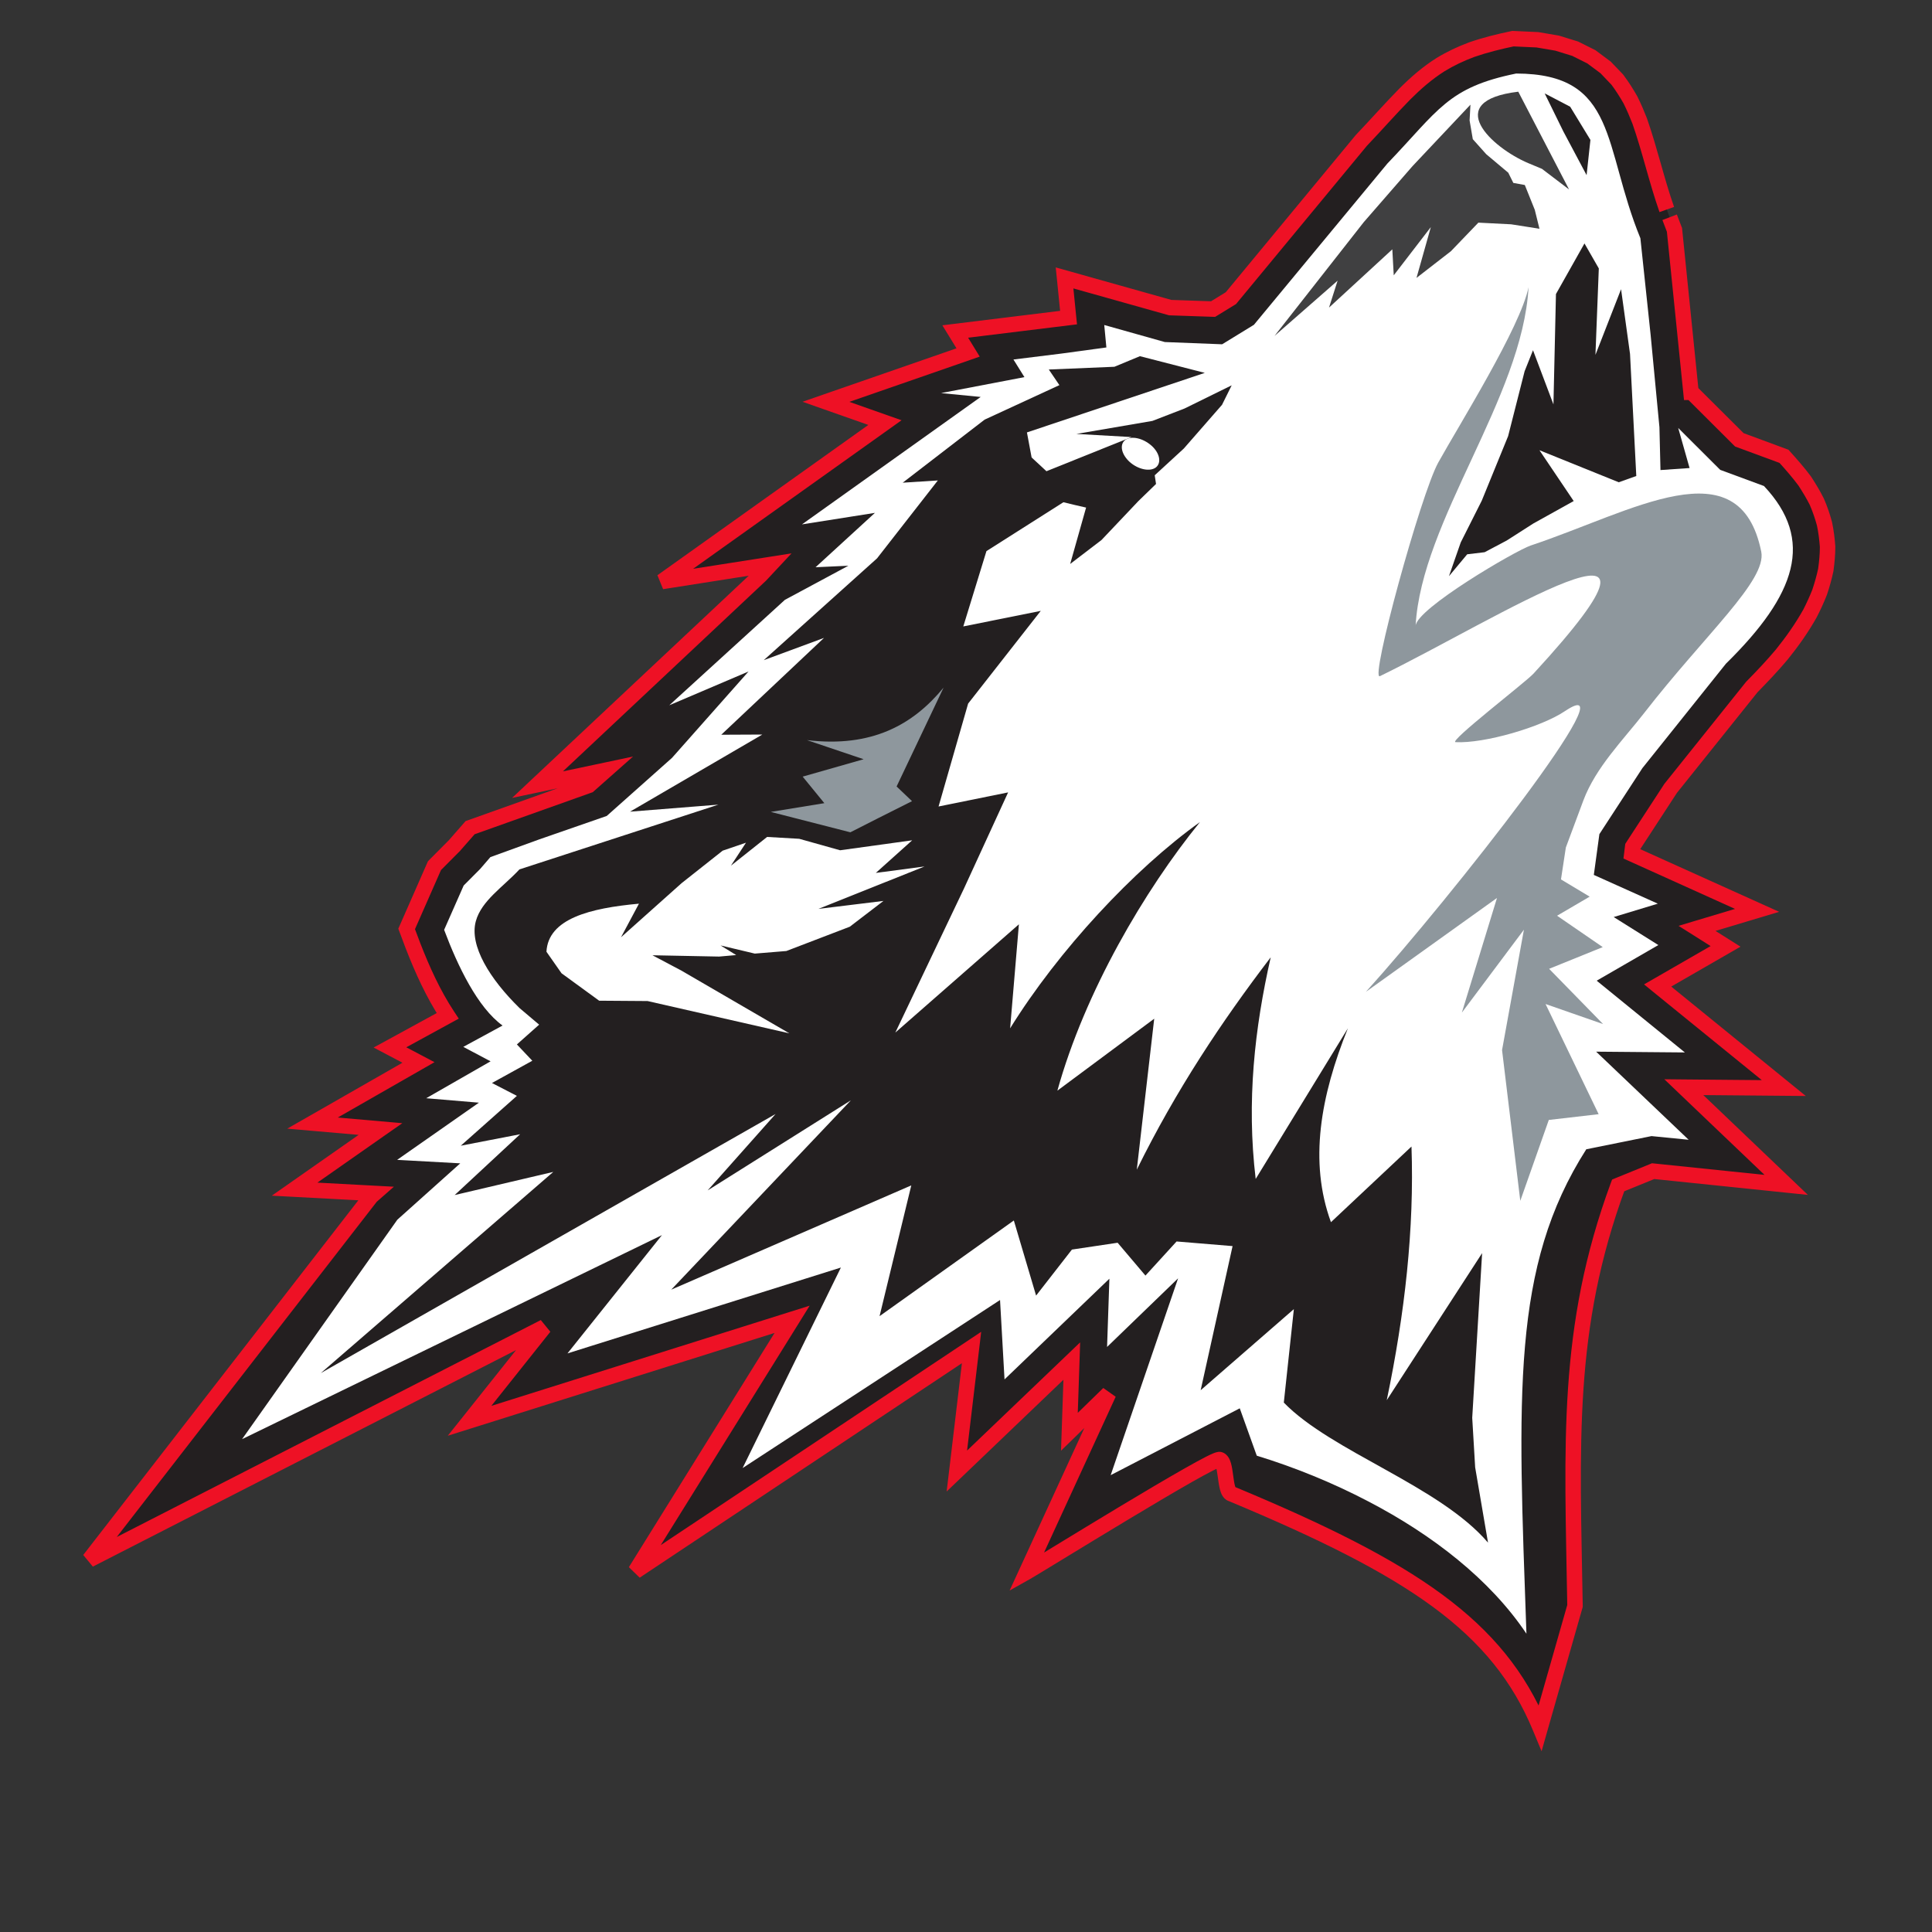
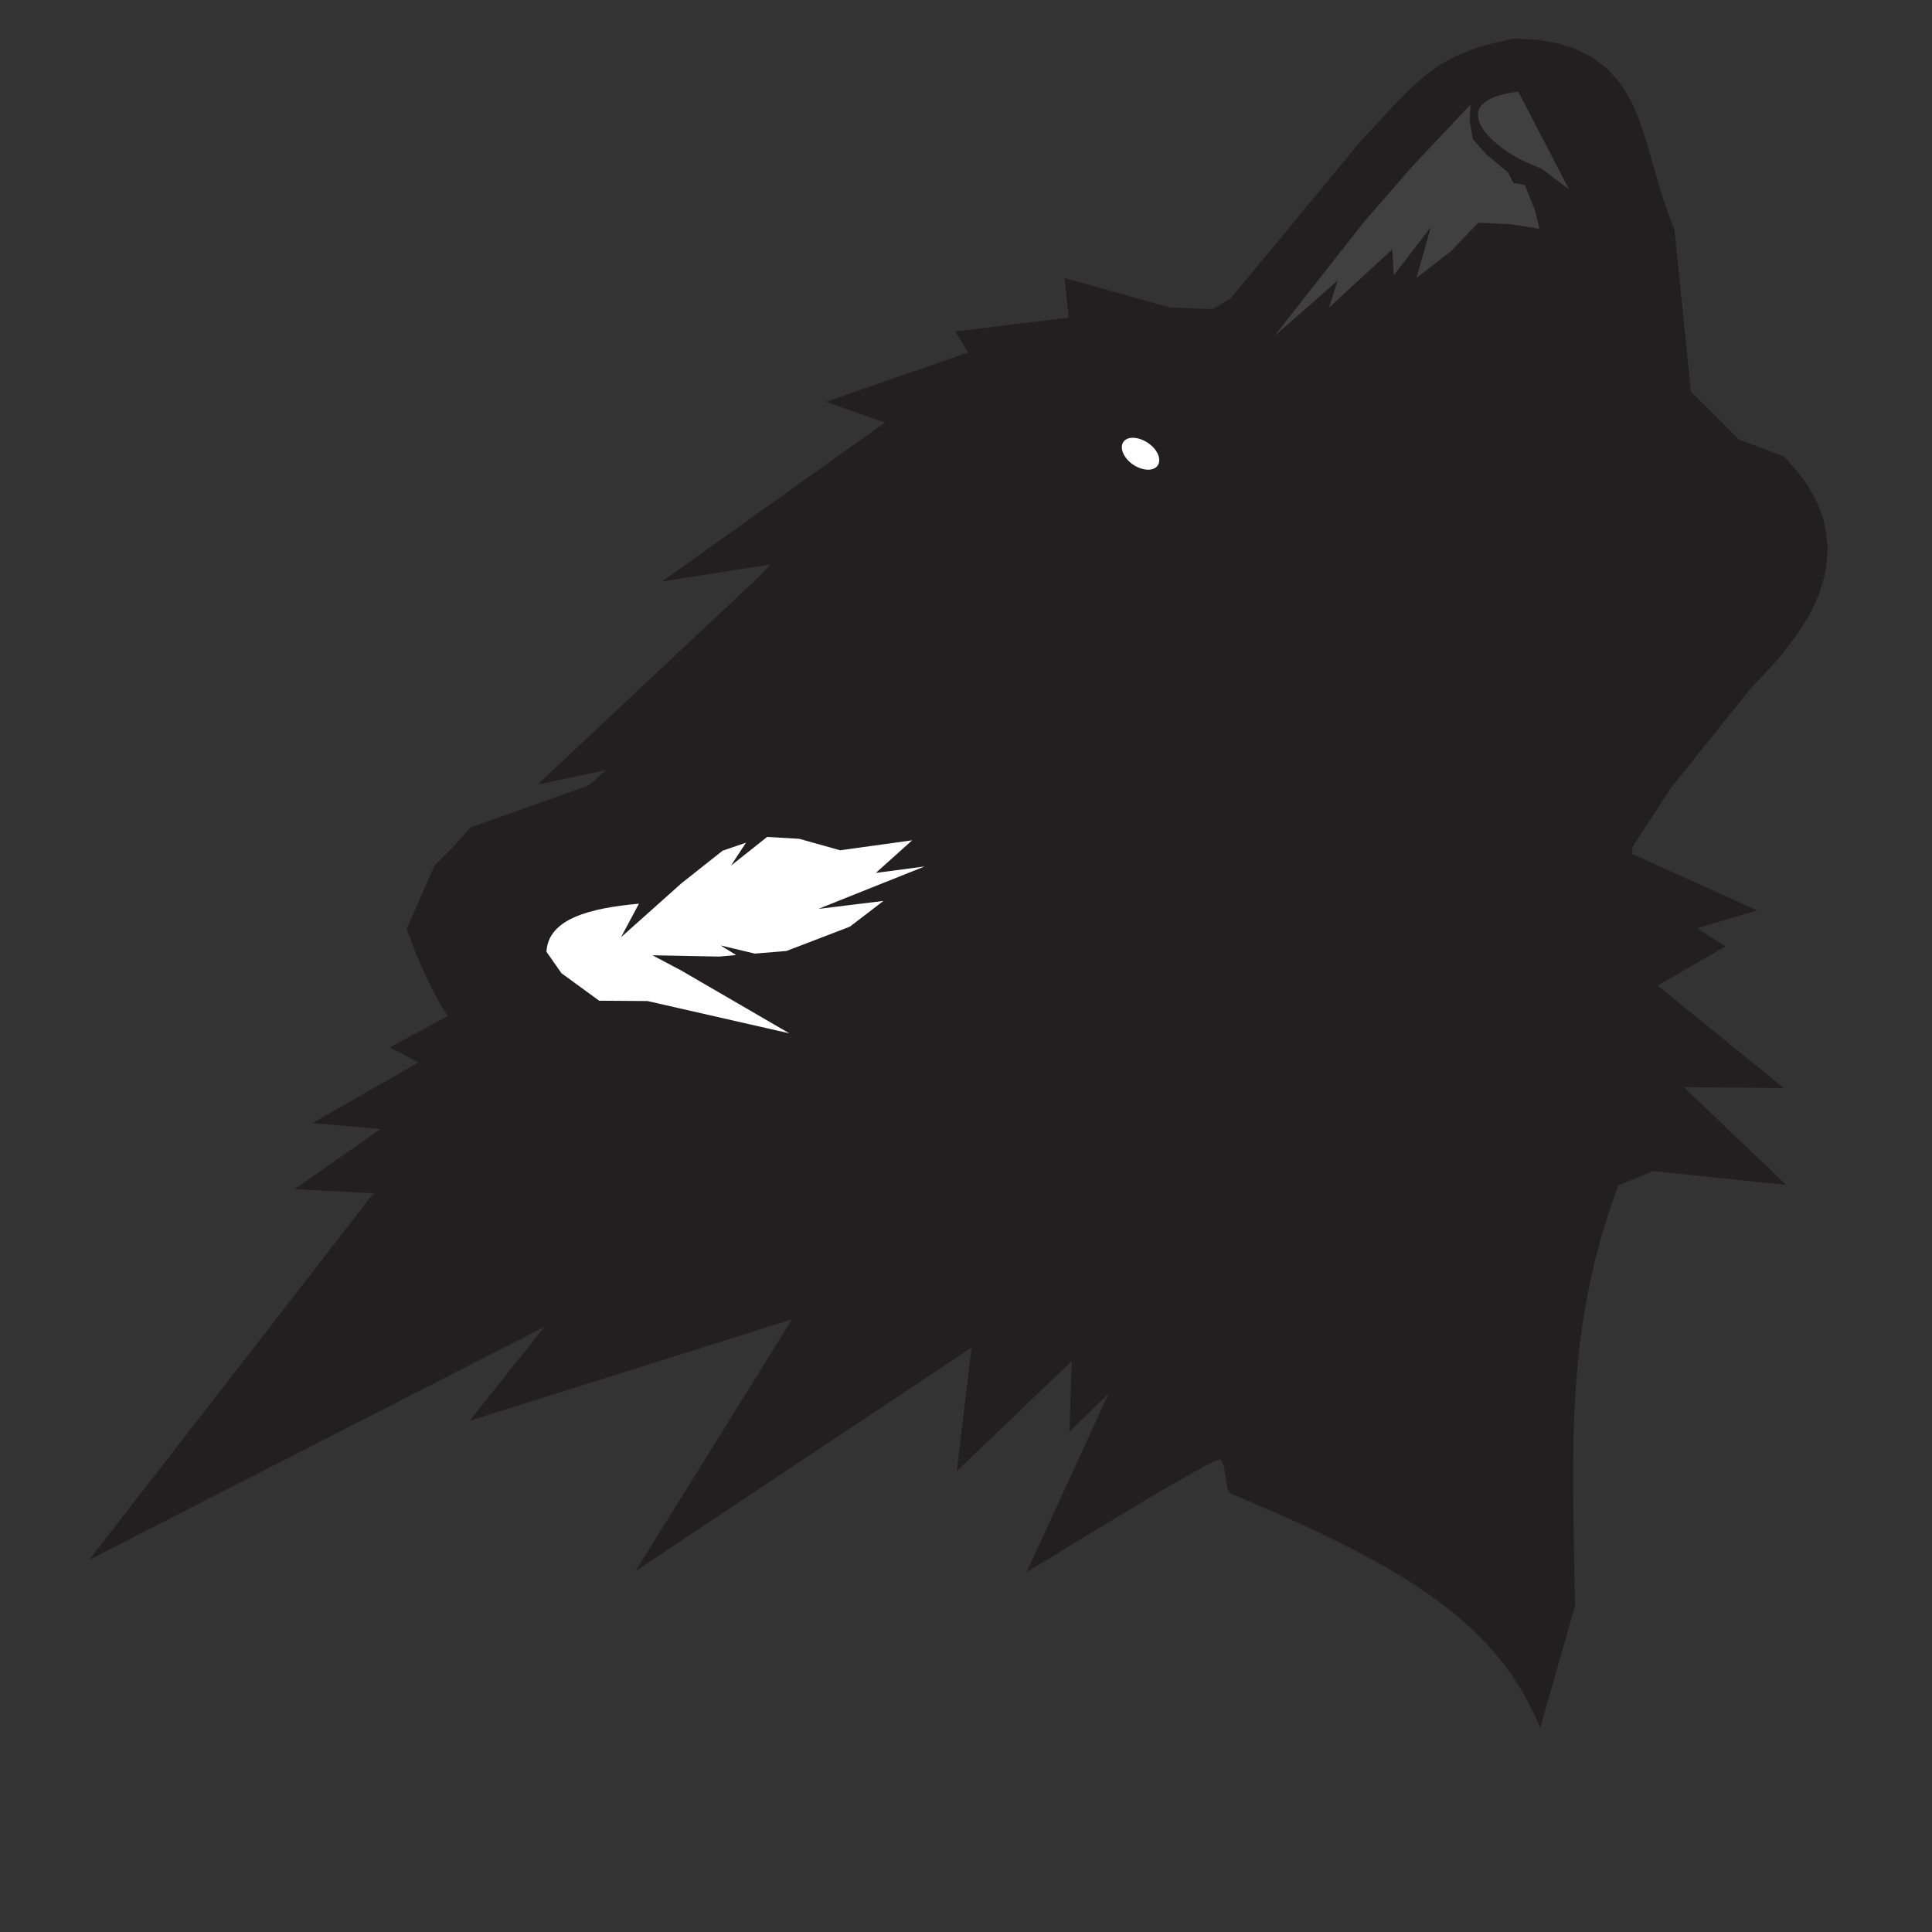
<svg xmlns="http://www.w3.org/2000/svg" width="50" height="50" viewBox="0 0 50 50" fill="none">
  <rect x="0" y="0" width="50" height="50" fill="#333333" stroke="none" />
  <mask id="path-1-outside-1_14168_595" maskUnits="userSpaceOnUse" x="1.312" y="0" width="47" height="46" fill="black">
    <rect fill="white" x="1.312" y="0" width="47" height="46" />
    <path fill-rule="evenodd" clip-rule="evenodd" d="M43.21 5.623L43.335 5.949L43.763 10.154H43.781L45.015 11.383L46.17 11.81C46.36 12.021 46.542 12.228 46.709 12.453C46.824 12.631 46.926 12.799 47.02 12.986C47.103 13.178 47.163 13.356 47.218 13.558C47.26 13.759 47.283 13.946 47.298 14.153C47.298 14.359 47.278 14.546 47.252 14.748C47.21 14.944 47.158 15.127 47.093 15.324C47.02 15.511 46.936 15.694 46.843 15.876C46.629 16.255 46.388 16.596 46.115 16.937C45.869 17.23 45.609 17.503 45.34 17.776L43.233 20.407L42.255 21.909L42.232 22.097L45.474 23.56L43.919 24.026L44.657 24.492L42.899 25.505L46.165 28.159L43.577 28.136L46.227 30.665L42.782 30.309L41.878 30.678C40.51 34.385 40.691 37.374 40.761 41.562L39.861 44.715C38.766 42.069 36.521 40.597 31.861 38.657C31.681 38.585 31.754 37.827 31.564 37.774C31.374 37.72 26.856 40.525 26.567 40.687L28.693 36.064L27.676 37.054L27.738 35.224L24.763 38.071L25.143 34.874L16.444 40.663L20.499 34.144L12.152 36.77L14.087 34.341L2.312 40.366L9.605 30.962L9.693 30.885L7.625 30.775L9.847 29.219L8.088 29.066L10.83 27.496L10.092 27.107L11.586 26.291C11.211 25.72 10.933 25.106 10.687 24.473L10.524 24.041L11.243 22.404L11.768 21.876L12.167 21.42L15.238 20.326L15.683 19.931L13.911 20.306L19.683 14.886L19.943 14.608L17.13 15.05L22.902 10.937L21.376 10.399L25.055 9.122L24.721 8.579L27.654 8.22L27.551 7.193L30.283 7.961L31.394 7.999L31.856 7.715L35.23 3.635C35.606 3.242 35.968 2.829 36.349 2.441C36.641 2.148 36.933 1.893 37.28 1.673C37.541 1.514 37.796 1.394 38.078 1.288C38.435 1.164 38.789 1.077 39.155 1L39.791 1.03L40.297 1.116L40.764 1.26L41.187 1.471L41.554 1.745L41.856 2.061C41.985 2.234 42.092 2.403 42.198 2.59C42.287 2.768 42.362 2.945 42.435 3.132C42.699 3.885 42.871 4.668 43.137 5.422" />
  </mask>
  <path fill-rule="evenodd" clip-rule="evenodd" d="M43.21 5.623L43.335 5.949L43.763 10.154H43.781L45.015 11.383L46.17 11.81C46.36 12.021 46.542 12.228 46.709 12.453C46.824 12.631 46.926 12.799 47.02 12.986C47.103 13.178 47.163 13.356 47.218 13.558C47.26 13.759 47.283 13.946 47.298 14.153C47.298 14.359 47.278 14.546 47.252 14.748C47.21 14.944 47.158 15.127 47.093 15.324C47.02 15.511 46.936 15.694 46.843 15.876C46.629 16.255 46.388 16.596 46.115 16.937C45.869 17.23 45.609 17.503 45.34 17.776L43.233 20.407L42.255 21.909L42.232 22.097L45.474 23.56L43.919 24.026L44.657 24.492L42.899 25.505L46.165 28.159L43.577 28.136L46.227 30.665L42.782 30.309L41.878 30.678C40.51 34.385 40.691 37.374 40.761 41.562L39.861 44.715C38.766 42.069 36.521 40.597 31.861 38.657C31.681 38.585 31.754 37.827 31.564 37.774C31.374 37.72 26.856 40.525 26.567 40.687L28.693 36.064L27.676 37.054L27.738 35.224L24.763 38.071L25.143 34.874L16.444 40.663L20.499 34.144L12.152 36.77L14.087 34.341L2.312 40.366L9.605 30.962L9.693 30.885L7.625 30.775L9.847 29.219L8.088 29.066L10.83 27.496L10.092 27.107L11.586 26.291C11.211 25.72 10.933 25.106 10.687 24.473L10.524 24.041L11.243 22.404L11.768 21.876L12.167 21.42L15.238 20.326L15.683 19.931L13.911 20.306L19.683 14.886L19.943 14.608L17.13 15.05L22.902 10.937L21.376 10.399L25.055 9.122L24.721 8.579L27.654 8.22L27.551 7.193L30.283 7.961L31.394 7.999L31.856 7.715L35.23 3.635C35.606 3.242 35.968 2.829 36.349 2.441C36.641 2.148 36.933 1.893 37.28 1.673C37.541 1.514 37.796 1.394 38.078 1.288C38.435 1.164 38.789 1.077 39.155 1L39.791 1.03L40.297 1.116L40.764 1.26L41.187 1.471L41.554 1.745L41.856 2.061C41.985 2.234 42.092 2.403 42.198 2.59C42.287 2.768 42.362 2.945 42.435 3.132C42.699 3.885 42.871 4.668 43.137 5.422" fill="#231F20" />
-   <path d="M43.335 5.949L43.534 5.929L43.532 5.902L43.522 5.877L43.335 5.949ZM43.763 10.154L43.564 10.175L43.582 10.354H43.763V10.154ZM43.781 10.154L43.922 10.013L43.864 9.954H43.781V10.154ZM45.015 11.383L44.873 11.525L44.904 11.556L44.945 11.571L45.015 11.383ZM46.17 11.81L46.318 11.676L46.285 11.639L46.239 11.622L46.17 11.81ZM46.709 12.453L46.877 12.344L46.87 12.334L46.709 12.453ZM47.02 12.986L47.203 12.906L47.198 12.896L47.02 12.986ZM47.218 13.558L47.414 13.517L47.411 13.505L47.218 13.558ZM47.298 14.153H47.498V14.146L47.498 14.138L47.298 14.153ZM47.252 14.748L47.447 14.79L47.449 14.782L47.45 14.774L47.252 14.748ZM47.093 15.324L47.279 15.397L47.283 15.387L47.093 15.324ZM46.843 15.876L47.017 15.974L47.02 15.967L46.843 15.876ZM46.115 16.937L46.268 17.065L46.27 17.062L46.115 16.937ZM45.34 17.776L45.197 17.636L45.19 17.644L45.184 17.651L45.34 17.776ZM43.233 20.407L43.077 20.282L43.071 20.289L43.066 20.298L43.233 20.407ZM42.255 21.909L42.087 21.8L42.062 21.839L42.056 21.885L42.255 21.909ZM42.232 22.097L42.033 22.073L42.015 22.219L42.149 22.279L42.232 22.097ZM45.474 23.56L45.531 23.752L46.044 23.598L45.556 23.378L45.474 23.56ZM43.919 24.026L43.862 23.834L43.441 23.961L43.813 24.195L43.919 24.026ZM44.657 24.492L44.757 24.665L45.044 24.5L44.764 24.323L44.657 24.492ZM42.899 25.505L42.8 25.331L42.548 25.476L42.773 25.66L42.899 25.505ZM46.165 28.159L46.163 28.359L46.734 28.364L46.291 28.004L46.165 28.159ZM43.577 28.136L43.579 27.936L43.073 27.931L43.439 28.281L43.577 28.136ZM46.227 30.665L46.206 30.864L46.788 30.924L46.365 30.52L46.227 30.665ZM42.782 30.309L42.803 30.11L42.753 30.105L42.707 30.124L42.782 30.309ZM41.878 30.678L41.802 30.493L41.721 30.527L41.69 30.609L41.878 30.678ZM40.761 41.562L40.953 41.616L40.961 41.588L40.961 41.558L40.761 41.562ZM39.861 44.715L39.676 44.792L39.896 45.322L40.053 44.77L39.861 44.715ZM31.861 38.657L31.938 38.472L31.935 38.471L31.861 38.657ZM31.564 37.774L31.51 37.966L31.51 37.966L31.564 37.774ZM26.567 40.687L26.386 40.603L26.129 41.162L26.665 40.861L26.567 40.687ZM28.693 36.064L28.874 36.148L28.553 35.921L28.693 36.064ZM27.676 37.054L27.476 37.047L27.459 37.544L27.816 37.197L27.676 37.054ZM27.738 35.224L27.938 35.231L27.954 34.74L27.599 35.08L27.738 35.224ZM24.763 38.071L24.565 38.047L24.499 38.6L24.902 38.215L24.763 38.071ZM25.143 34.874L25.342 34.898L25.393 34.467L25.033 34.707L25.143 34.874ZM16.444 40.663L16.275 40.558L16.555 40.83L16.444 40.663ZM20.499 34.144L20.669 34.25L20.954 33.791L20.439 33.953L20.499 34.144ZM12.152 36.77L11.996 36.646L11.588 37.157L12.212 36.961L12.152 36.77ZM14.087 34.341L14.243 34.466L13.996 34.163L14.087 34.341ZM2.312 40.366L2.154 40.243L2.403 40.544L2.312 40.366ZM9.605 30.962L9.474 30.812L9.459 30.824L9.447 30.84L9.605 30.962ZM9.693 30.885L9.825 31.036L10.194 30.712L9.704 30.686L9.693 30.885ZM7.625 30.775L7.51 30.611L7.035 30.944L7.614 30.975L7.625 30.775ZM9.847 29.219L9.961 29.383L10.412 29.068L9.864 29.02L9.847 29.219ZM8.088 29.066L7.989 28.892L7.434 29.209L8.071 29.265L8.088 29.066ZM10.83 27.496L10.929 27.67L11.245 27.489L10.923 27.319L10.83 27.496ZM10.092 27.107L9.996 26.932L9.669 27.11L9.999 27.284L10.092 27.107ZM11.586 26.291L11.682 26.466L11.873 26.362L11.753 26.181L11.586 26.291ZM10.687 24.473L10.499 24.543L10.5 24.545L10.687 24.473ZM10.524 24.041L10.341 23.96L10.308 24.035L10.337 24.111L10.524 24.041ZM11.243 22.404L11.101 22.263L11.075 22.29L11.06 22.324L11.243 22.404ZM11.768 21.876L11.91 22.017L11.918 22.007L11.768 21.876ZM12.167 21.42L12.1 21.232L12.05 21.249L12.016 21.288L12.167 21.42ZM15.238 20.326L15.306 20.514L15.342 20.501L15.371 20.475L15.238 20.326ZM15.683 19.931L15.816 20.081L16.383 19.579L15.642 19.736L15.683 19.931ZM13.911 20.306L13.774 20.16L13.253 20.65L13.953 20.502L13.911 20.306ZM19.683 14.886L19.82 15.033L19.829 15.023L19.683 14.886ZM19.943 14.608L20.089 14.745L20.485 14.321L19.912 14.411L19.943 14.608ZM17.13 15.05L17.014 14.887L17.161 15.248L17.13 15.05ZM22.902 10.937L23.018 11.1L23.332 10.876L22.969 10.748L22.902 10.937ZM21.376 10.399L21.31 10.21L20.77 10.398L21.309 10.588L21.376 10.399ZM25.055 9.122L25.12 9.311L25.355 9.229L25.225 9.017L25.055 9.122ZM24.721 8.579L24.697 8.381L24.388 8.419L24.551 8.684L24.721 8.579ZM27.654 8.22L27.678 8.418L27.873 8.394L27.853 8.2L27.654 8.22ZM27.551 7.193L27.605 7L27.322 6.921L27.352 7.213L27.551 7.193ZM30.283 7.961L30.229 8.153L30.252 8.16L30.276 8.161L30.283 7.961ZM31.394 7.999L31.387 8.199L31.447 8.201L31.498 8.17L31.394 7.999ZM31.856 7.715L31.961 7.886L31.989 7.869L32.01 7.843L31.856 7.715ZM35.23 3.635L35.085 3.497L35.08 3.502L35.076 3.508L35.23 3.635ZM36.349 2.441L36.207 2.3L36.206 2.301L36.349 2.441ZM37.28 1.673L37.176 1.502L37.173 1.504L37.28 1.673ZM38.078 1.288L38.012 1.099L38.008 1.101L38.078 1.288ZM39.155 1L39.164 0.801L39.139 0.8L39.114 0.805L39.155 1ZM39.791 1.03L39.825 0.833L39.812 0.83L39.8 0.83L39.791 1.03ZM40.297 1.116L40.356 0.925L40.343 0.921L40.33 0.919L40.297 1.116ZM40.764 1.26L40.854 1.081L40.839 1.074L40.823 1.069L40.764 1.26ZM41.187 1.471L41.306 1.311L41.292 1.3L41.276 1.292L41.187 1.471ZM41.554 1.745L41.698 1.607L41.687 1.595L41.673 1.585L41.554 1.745ZM41.856 2.061L42.016 1.942L42.009 1.932L42.001 1.923L41.856 2.061ZM42.198 2.59L42.378 2.501L42.372 2.491L42.198 2.59ZM42.435 3.132L42.624 3.066L42.622 3.06L42.435 3.132ZM43.21 5.623L43.023 5.694L43.148 6.021L43.335 5.949L43.522 5.877L43.397 5.551L43.21 5.623ZM43.335 5.949L43.136 5.969L43.564 10.175L43.763 10.154L43.962 10.134L43.534 5.929L43.335 5.949ZM43.763 10.154V10.354H43.781V10.154V9.954H43.763V10.154ZM43.781 10.154L43.64 10.296L44.873 11.525L45.015 11.383L45.156 11.241L43.922 10.013L43.781 10.154ZM45.015 11.383L44.945 11.571L46.1 11.997L46.17 11.81L46.239 11.622L45.084 11.195L45.015 11.383ZM46.17 11.81L46.021 11.944C46.211 12.154 46.387 12.355 46.548 12.572L46.709 12.453L46.87 12.334C46.697 12.101 46.509 11.888 46.318 11.676L46.17 11.81ZM46.709 12.453L46.541 12.562C46.654 12.737 46.752 12.898 46.841 13.075L47.02 12.986L47.198 12.896C47.1 12.7 46.994 12.525 46.877 12.345L46.709 12.453ZM47.02 12.986L46.836 13.066C46.915 13.248 46.972 13.416 47.025 13.61L47.218 13.558L47.411 13.505C47.354 13.295 47.291 13.108 47.203 12.906L47.02 12.986ZM47.218 13.558L47.022 13.598C47.062 13.789 47.084 13.967 47.099 14.167L47.298 14.153L47.498 14.138C47.482 13.925 47.458 13.729 47.414 13.517L47.218 13.558ZM47.298 14.153H47.098C47.098 14.346 47.08 14.523 47.053 14.722L47.252 14.748L47.45 14.774C47.477 14.569 47.498 14.372 47.498 14.153H47.298ZM47.252 14.748L47.056 14.706C47.016 14.894 46.966 15.07 46.903 15.261L47.093 15.324L47.283 15.387C47.35 15.184 47.404 14.995 47.447 14.79L47.252 14.748ZM47.093 15.324L46.907 15.251C46.836 15.431 46.755 15.608 46.665 15.785L46.843 15.876L47.02 15.967C47.117 15.78 47.203 15.591 47.279 15.397L47.093 15.324ZM46.843 15.876L46.668 15.778C46.461 16.145 46.227 16.477 45.959 16.811L46.115 16.937L46.27 17.062C46.55 16.715 46.797 16.365 47.017 15.974L46.843 15.876ZM46.115 16.937L45.961 16.808C45.721 17.095 45.465 17.364 45.197 17.636L45.34 17.776L45.483 17.917C45.752 17.642 46.017 17.364 46.268 17.065L46.115 16.937ZM45.34 17.776L45.184 17.651L43.077 20.282L43.233 20.407L43.389 20.532L45.496 17.901L45.34 17.776ZM43.233 20.407L43.066 20.298L42.087 21.8L42.255 21.909L42.422 22.018L43.401 20.516L43.233 20.407ZM42.255 21.909L42.056 21.885L42.033 22.073L42.232 22.097L42.43 22.122L42.453 21.934L42.255 21.909ZM42.232 22.097L42.149 22.279L45.391 23.743L45.474 23.56L45.556 23.378L42.314 21.915L42.232 22.097ZM45.474 23.56L45.416 23.369L43.862 23.834L43.919 24.026L43.977 24.218L45.531 23.752L45.474 23.56ZM43.919 24.026L43.813 24.195L44.55 24.661L44.657 24.492L44.764 24.323L44.026 23.857L43.919 24.026ZM44.657 24.492L44.557 24.319L42.8 25.331L42.899 25.505L42.999 25.678L44.757 24.665L44.657 24.492ZM42.899 25.505L42.773 25.66L46.039 28.314L46.165 28.159L46.291 28.004L43.026 25.349L42.899 25.505ZM46.165 28.159L46.167 27.959L43.579 27.936L43.577 28.136L43.575 28.336L46.163 28.359L46.165 28.159ZM43.577 28.136L43.439 28.281L46.089 30.81L46.227 30.665L46.365 30.52L43.715 27.991L43.577 28.136ZM46.227 30.665L46.247 30.466L42.803 30.11L42.782 30.309L42.762 30.508L46.206 30.864L46.227 30.665ZM42.782 30.309L42.707 30.124L41.802 30.493L41.878 30.678L41.953 30.864L42.858 30.495L42.782 30.309ZM41.878 30.678L41.69 30.609C40.307 34.357 40.491 37.388 40.561 41.565L40.761 41.562L40.961 41.558C40.89 37.361 40.714 34.412 42.065 30.748L41.878 30.678ZM40.761 41.562L40.569 41.507L39.669 44.66L39.861 44.715L40.053 44.77L40.953 41.616L40.761 41.562ZM39.861 44.715L40.046 44.639C38.917 41.911 36.598 40.412 31.938 38.472L31.861 38.657L31.784 38.841C36.443 40.781 38.615 42.228 39.676 44.792L39.861 44.715ZM31.861 38.657L31.935 38.471C31.972 38.486 31.983 38.51 31.979 38.502C31.975 38.496 31.968 38.479 31.959 38.445C31.941 38.378 31.929 38.288 31.914 38.181C31.901 38.083 31.885 37.965 31.858 37.869C31.844 37.821 31.824 37.766 31.793 37.717C31.761 37.667 31.706 37.606 31.618 37.581L31.564 37.774L31.51 37.966C31.469 37.955 31.454 37.929 31.455 37.931C31.457 37.934 31.464 37.947 31.473 37.979C31.491 38.042 31.504 38.129 31.518 38.235C31.532 38.333 31.547 38.45 31.572 38.547C31.585 38.595 31.602 38.65 31.63 38.699C31.657 38.747 31.705 38.81 31.787 38.843L31.861 38.657ZM31.564 37.774L31.618 37.581C31.58 37.57 31.547 37.573 31.531 37.574C31.512 37.576 31.495 37.58 31.483 37.584C31.457 37.59 31.43 37.6 31.405 37.61C31.353 37.631 31.289 37.661 31.216 37.698C31.07 37.772 30.873 37.88 30.645 38.01C30.188 38.269 29.595 38.62 29 38.978C27.804 39.697 26.611 40.433 26.47 40.512L26.567 40.687L26.665 40.861C26.813 40.779 28.023 40.032 29.206 39.321C29.8 38.964 30.39 38.614 30.842 38.357C31.069 38.229 31.259 38.125 31.397 38.055C31.466 38.02 31.519 37.996 31.555 37.981C31.573 37.974 31.582 37.971 31.585 37.97C31.586 37.97 31.582 37.971 31.573 37.972C31.567 37.973 31.542 37.975 31.51 37.966L31.564 37.774ZM26.567 40.687L26.749 40.77L28.874 36.148L28.693 36.064L28.511 35.98L26.386 40.603L26.567 40.687ZM28.693 36.064L28.553 35.921L27.537 36.911L27.676 37.054L27.816 37.197L28.832 36.207L28.693 36.064ZM27.676 37.054L27.876 37.061L27.938 35.231L27.738 35.224L27.538 35.218L27.476 37.047L27.676 37.054ZM27.738 35.224L27.599 35.08L24.625 37.926L24.763 38.071L24.902 38.215L27.876 35.369L27.738 35.224ZM24.763 38.071L24.962 38.094L25.342 34.898L25.143 34.874L24.945 34.85L24.565 38.047L24.763 38.071ZM25.143 34.874L25.033 34.707L16.334 40.497L16.444 40.663L16.555 40.83L25.254 35.04L25.143 34.874ZM16.444 40.663L16.614 40.769L20.669 34.25L20.499 34.144L20.33 34.039L16.275 40.558L16.444 40.663ZM20.499 34.144L20.439 33.953L12.092 36.58L12.152 36.77L12.212 36.961L20.559 34.335L20.499 34.144ZM12.152 36.77L12.309 36.895L14.243 34.466L14.087 34.341L13.931 34.217L11.996 36.646L12.152 36.77ZM14.087 34.341L13.996 34.163L2.22 40.188L2.312 40.366L2.403 40.544L14.178 34.519L14.087 34.341ZM2.312 40.366L2.47 40.489L9.763 31.085L9.605 30.962L9.447 30.84L2.154 40.243L2.312 40.366ZM9.605 30.962L9.737 31.113L9.825 31.036L9.693 30.885L9.561 30.735L9.474 30.812L9.605 30.962ZM9.693 30.885L9.704 30.686L7.635 30.575L7.625 30.775L7.614 30.975L9.682 31.085L9.693 30.885ZM7.625 30.775L7.739 30.939L9.961 29.383L9.847 29.219L9.732 29.055L7.51 30.611L7.625 30.775ZM9.847 29.219L9.864 29.02L8.105 28.866L8.088 29.066L8.071 29.265L9.829 29.418L9.847 29.219ZM8.088 29.066L8.187 29.239L10.929 27.67L10.83 27.496L10.731 27.323L7.989 28.892L8.088 29.066ZM10.83 27.496L10.923 27.319L10.185 26.93L10.092 27.107L9.999 27.284L10.737 27.673L10.83 27.496ZM10.092 27.107L10.188 27.283L11.682 26.466L11.586 26.291L11.491 26.115L9.996 26.932L10.092 27.107ZM11.586 26.291L11.753 26.181C11.389 25.627 11.117 25.028 10.873 24.4L10.687 24.473L10.5 24.545C10.749 25.185 11.033 25.813 11.419 26.401L11.586 26.291ZM10.687 24.473L10.874 24.402L10.711 23.97L10.524 24.041L10.337 24.111L10.499 24.543L10.687 24.473ZM10.524 24.041L10.707 24.121L11.427 22.485L11.243 22.404L11.06 22.324L10.341 23.96L10.524 24.041ZM11.243 22.404L11.385 22.545L11.91 22.017L11.768 21.876L11.626 21.735L11.101 22.263L11.243 22.404ZM11.768 21.876L11.918 22.007L12.317 21.552L12.167 21.42L12.016 21.288L11.617 21.744L11.768 21.876ZM12.167 21.42L12.234 21.608L15.306 20.514L15.238 20.326L15.171 20.137L12.1 21.232L12.167 21.42ZM15.238 20.326L15.371 20.475L15.816 20.081L15.683 19.931L15.551 19.782L15.106 20.176L15.238 20.326ZM15.683 19.931L15.642 19.736L13.87 20.111L13.911 20.306L13.953 20.502L15.725 20.127L15.683 19.931ZM13.911 20.306L14.048 20.452L19.82 15.032L19.683 14.886L19.546 14.741L13.774 20.16L13.911 20.306ZM19.683 14.886L19.829 15.023L20.089 14.745L19.943 14.608L19.797 14.472L19.537 14.75L19.683 14.886ZM19.943 14.608L19.912 14.411L17.099 14.852L17.13 15.05L17.161 15.248L19.974 14.806L19.943 14.608ZM17.13 15.05L17.247 15.213L23.018 11.1L22.902 10.937L22.786 10.774L17.014 14.887L17.13 15.05ZM22.902 10.937L22.969 10.748L21.442 10.21L21.376 10.399L21.309 10.588L22.836 11.125L22.902 10.937ZM21.376 10.399L21.441 10.588L25.12 9.311L25.055 9.122L24.989 8.933L21.31 10.21L21.376 10.399ZM25.055 9.122L25.225 9.017L24.892 8.475L24.721 8.579L24.551 8.684L24.884 9.227L25.055 9.122ZM24.721 8.579L24.746 8.778L27.678 8.418L27.654 8.22L27.63 8.021L24.697 8.381L24.721 8.579ZM27.654 8.22L27.853 8.2L27.75 7.173L27.551 7.193L27.352 7.213L27.455 8.24L27.654 8.22ZM27.551 7.193L27.497 7.385L30.229 8.153L30.283 7.961L30.337 7.768L27.605 7L27.551 7.193ZM30.283 7.961L30.276 8.161L31.387 8.199L31.394 7.999L31.401 7.799L30.29 7.761L30.283 7.961ZM31.394 7.999L31.498 8.17L31.961 7.886L31.856 7.715L31.752 7.545L31.289 7.829L31.394 7.999ZM31.856 7.715L32.01 7.843L35.384 3.763L35.23 3.635L35.076 3.508L31.702 7.588L31.856 7.715ZM35.23 3.635L35.375 3.774C35.763 3.367 36.107 2.973 36.491 2.581L36.349 2.441L36.206 2.301C35.829 2.685 35.448 3.117 35.085 3.497L35.23 3.635ZM36.349 2.441L36.49 2.582C36.776 2.296 37.057 2.052 37.387 1.842L37.28 1.673L37.173 1.504C36.809 1.735 36.505 2.001 36.207 2.3L36.349 2.441ZM37.28 1.673L37.384 1.844C37.633 1.693 37.877 1.578 38.148 1.476L38.078 1.288L38.008 1.101C37.715 1.211 37.449 1.336 37.176 1.502L37.28 1.673ZM38.078 1.288L38.144 1.477C38.49 1.357 38.834 1.272 39.196 1.196L39.155 1L39.114 0.805C38.744 0.882 38.381 0.971 38.012 1.099L38.078 1.288ZM39.155 1L39.146 1.2L39.782 1.229L39.791 1.03L39.8 0.83L39.164 0.801L39.155 1ZM39.791 1.03L39.758 1.227L40.263 1.313L40.297 1.116L40.33 0.919L39.825 0.833L39.791 1.03ZM40.297 1.116L40.238 1.307L40.705 1.451L40.764 1.26L40.823 1.069L40.356 0.925L40.297 1.116ZM40.764 1.26L40.675 1.439L41.097 1.65L41.187 1.471L41.276 1.292L40.854 1.081L40.764 1.26ZM41.187 1.471L41.067 1.632L41.434 1.905L41.554 1.745L41.673 1.585L41.306 1.311L41.187 1.471ZM41.554 1.745L41.409 1.883L41.711 2.2L41.856 2.061L42.001 1.923L41.698 1.607L41.554 1.745ZM41.856 2.061L41.696 2.181C41.819 2.346 41.921 2.507 42.025 2.689L42.198 2.59L42.372 2.491C42.262 2.298 42.151 2.123 42.016 1.942L41.856 2.061ZM42.198 2.59L42.019 2.679C42.104 2.85 42.177 3.021 42.249 3.205L42.435 3.132L42.622 3.06C42.547 2.869 42.469 2.686 42.377 2.501L42.198 2.59ZM42.435 3.132L42.247 3.199C42.376 3.568 42.484 3.947 42.593 4.332C42.702 4.715 42.813 5.105 42.948 5.489L43.137 5.422L43.325 5.356C43.195 4.986 43.087 4.607 42.978 4.222C42.869 3.839 42.758 3.45 42.624 3.066L42.435 3.132Z" fill="#EE1125" mask="url(#path-1-outside-1_14168_595)" />
-   <path fill-rule="evenodd" clip-rule="evenodd" d="M39.238 1.903C41.874 1.907 41.479 3.789 42.453 6.165L42.717 8.656L42.946 11.057L42.973 12.165L43.726 12.113L43.432 11.076L44.519 12.16L45.651 12.578C46.968 13.975 46.49 15.386 44.667 17.176L42.505 19.879L41.392 21.587L41.248 22.643L42.904 23.387L41.762 23.733L42.918 24.458L41.322 25.38L43.604 27.237L41.308 27.217L43.702 29.497L42.741 29.402L41.053 29.743C39.108 32.791 39.285 36.098 39.504 42.28C38.56 40.873 37.071 39.721 35.415 38.858C34.482 38.369 33.495 37.97 32.525 37.673L32.085 36.447L28.744 38.177L30.489 33.083L28.651 34.859L28.711 33.093L25.997 35.699L25.881 33.644L19.219 37.993L21.762 32.804L14.686 35.026L17.131 31.965L6.265 37.245L10.283 31.566L11.911 30.107L10.278 30.017L12.394 28.537L11.03 28.422L12.696 27.467L11.99 27.093L13.006 26.541C12.361 26.075 11.847 25.005 11.494 24.064L12 22.917L12.426 22.489L12.691 22.182L13.962 21.721L15.702 21.117L17.391 19.614L19.372 17.378L17.321 18.252L20.313 15.524L21.956 14.641L21.107 14.68L22.643 13.273L20.755 13.571L25.38 10.273L24.355 10.173L26.512 9.76L26.228 9.304L27.472 9.15L28.633 8.992L28.578 8.411L30.145 8.852L31.629 8.91L32.451 8.406L35.903 4.235C37.23 2.853 37.462 2.263 39.238 1.903Z" fill="white" />
  <path fill-rule="evenodd" clip-rule="evenodd" d="M38.464 3.991L38.116 3.602L38.033 3.117L38.055 2.709L36.557 4.298L35.295 5.748L32.984 8.694L34.617 7.264L34.395 7.96L36.033 6.453L36.07 7.125L37.03 5.877L36.659 7.192L37.55 6.501L38.26 5.762L39.108 5.805L39.841 5.92L39.72 5.43L39.462 4.788L39.165 4.734L39.034 4.47M39.549 4.221L39.906 4.37L40.607 4.903L39.293 2.373C37.298 2.613 38.607 3.823 39.549 4.221Z" fill="#404041" />
  <path fill-rule="evenodd" clip-rule="evenodd" d="M39.976 2.417L40.459 3.401L41.061 4.533L41.16 3.621L40.636 2.762" fill="#231F20" />
  <path fill-rule="evenodd" clip-rule="evenodd" d="M42.347 12.319L42.185 9.16L41.953 7.485L41.29 9.184L41.377 6.947L41.006 6.3L40.268 7.61L40.203 10.466L39.674 9.064L39.457 9.607L39.03 11.287L38.348 12.957L37.804 14.037L37.499 14.911L37.971 14.345L38.422 14.291L38.993 13.989L39.684 13.547L40.727 12.967L39.841 11.652L41.893 12.481" fill="#231F20" />
  <path fill-rule="evenodd" clip-rule="evenodd" d="M31.626 10.476L30.637 11.608L29.884 12.3L29.918 12.525L29.462 12.967L28.507 13.975L27.696 14.595L28.108 13.136C28.108 13.136 26.173 12.713 26.249 12.53L29.282 11.311L27.858 11.23L29.825 10.893L30.656 10.572L31.876 9.972" fill="#231F20" />
-   <path fill-rule="evenodd" clip-rule="evenodd" d="M11.767 30.928L14.319 30.329L8.302 35.536L20.072 28.83L18.314 30.808L22.021 28.476L17.372 33.376L23.584 30.678L22.763 34.062L26.238 31.586L26.814 33.53L27.741 32.339L28.924 32.162L29.644 33.012L30.45 32.129L31.899 32.249L31.073 35.979L33.485 33.88L33.225 36.299C34.46 37.571 37.257 38.454 38.51 39.924L38.177 37.975L38.101 36.693L38.357 32.431L35.889 36.237C36.357 33.995 36.604 31.802 36.529 29.672L34.445 31.63C33.871 30.06 34.176 28.366 34.883 26.613L32.497 30.511C32.257 28.505 32.469 26.613 32.886 24.775C31.625 26.426 30.437 28.207 29.42 30.271L29.871 26.364L27.365 28.226C28.075 25.668 29.626 23.033 31.055 21.275C29.342 22.5 27.389 24.602 26.142 26.613L26.369 23.921L23.171 26.723L24.948 22.994L26.09 20.507L24.29 20.872L25.055 18.209L26.935 15.809L24.93 16.212L25.529 14.263L27.774 12.837L26.698 11.839L26.577 11.191L31.18 9.65L29.501 9.218L28.841 9.492L27.143 9.563L27.417 9.967L25.482 10.86L23.362 12.492L24.271 12.434L22.698 14.45L19.766 17.085L21.325 16.509L18.666 19.015L19.729 19.01L16.305 21.006L18.592 20.824L13.443 22.5C13.02 22.955 12.463 23.306 12.315 23.838C12.139 24.472 12.681 25.341 13.447 26.09L13.953 26.518L13.377 27.03L13.776 27.452L12.732 28.028L13.377 28.361L11.925 29.651L13.461 29.354" fill="#231F20" />
-   <path fill-rule="evenodd" clip-rule="evenodd" d="M39.559 7.432C39.4 10.303 36.784 13.471 36.636 16.197C36.659 15.751 39.215 14.253 39.614 14.118C42.25 13.24 45.02 11.512 45.581 14.277C45.729 15.021 44.133 16.413 42.547 18.458C42 19.158 41.299 19.86 40.978 20.714L40.524 21.933L40.398 22.759L41.141 23.205L40.297 23.699L41.479 24.511L40.091 25.073L41.488 26.503L39.999 25.984L41.373 28.835L40.083 28.984L39.345 31.077L38.873 27.176L39.439 24.06L37.833 26.206L38.742 23.239L35.35 25.668C37.582 23.195 42.268 17.225 40.505 18.401C39.888 18.818 38.412 19.246 37.671 19.207C37.475 19.197 39.494 17.647 39.689 17.431C44.24 12.487 38.696 16.049 35.712 17.499C35.443 17.628 36.771 12.79 37.22 11.974C37.759 11.003 39.35 8.464 39.559 7.432Z" fill="#8E979D" />
-   <path fill-rule="evenodd" clip-rule="evenodd" d="M24.42 17.795L23.204 20.354L23.603 20.734L22.745 21.165L22.007 21.54L19.947 21.012L21.334 20.786L20.773 20.099L22.351 19.649L20.884 19.154C22.564 19.355 23.631 18.755 24.42 17.795Z" fill="#8E979D" />
  <path fill-rule="evenodd" clip-rule="evenodd" d="M21.993 23.983L20.351 24.612L19.534 24.679L18.648 24.468L19.052 24.717L18.611 24.756L16.885 24.722L17.636 25.12L20.429 26.743L16.759 25.907L15.506 25.898L14.532 25.188L14.142 24.631C14.188 23.776 15.265 23.503 16.536 23.387L16.072 24.256L17.641 22.855L18.703 22.015L19.306 21.809L18.916 22.404L19.853 21.66L20.684 21.708L21.742 22.005L23.607 21.747L22.666 22.591L23.927 22.424L21.181 23.522L22.864 23.316" fill="white" />
  <path fill-rule="evenodd" clip-rule="evenodd" d="M29.798 11.531C30.015 11.723 30.066 11.978 29.913 12.098C29.759 12.213 29.459 12.151 29.24 11.959C29.021 11.762 28.966 11.507 29.12 11.387C29.273 11.272 29.574 11.335 29.798 11.531Z" fill="white" />
</svg>